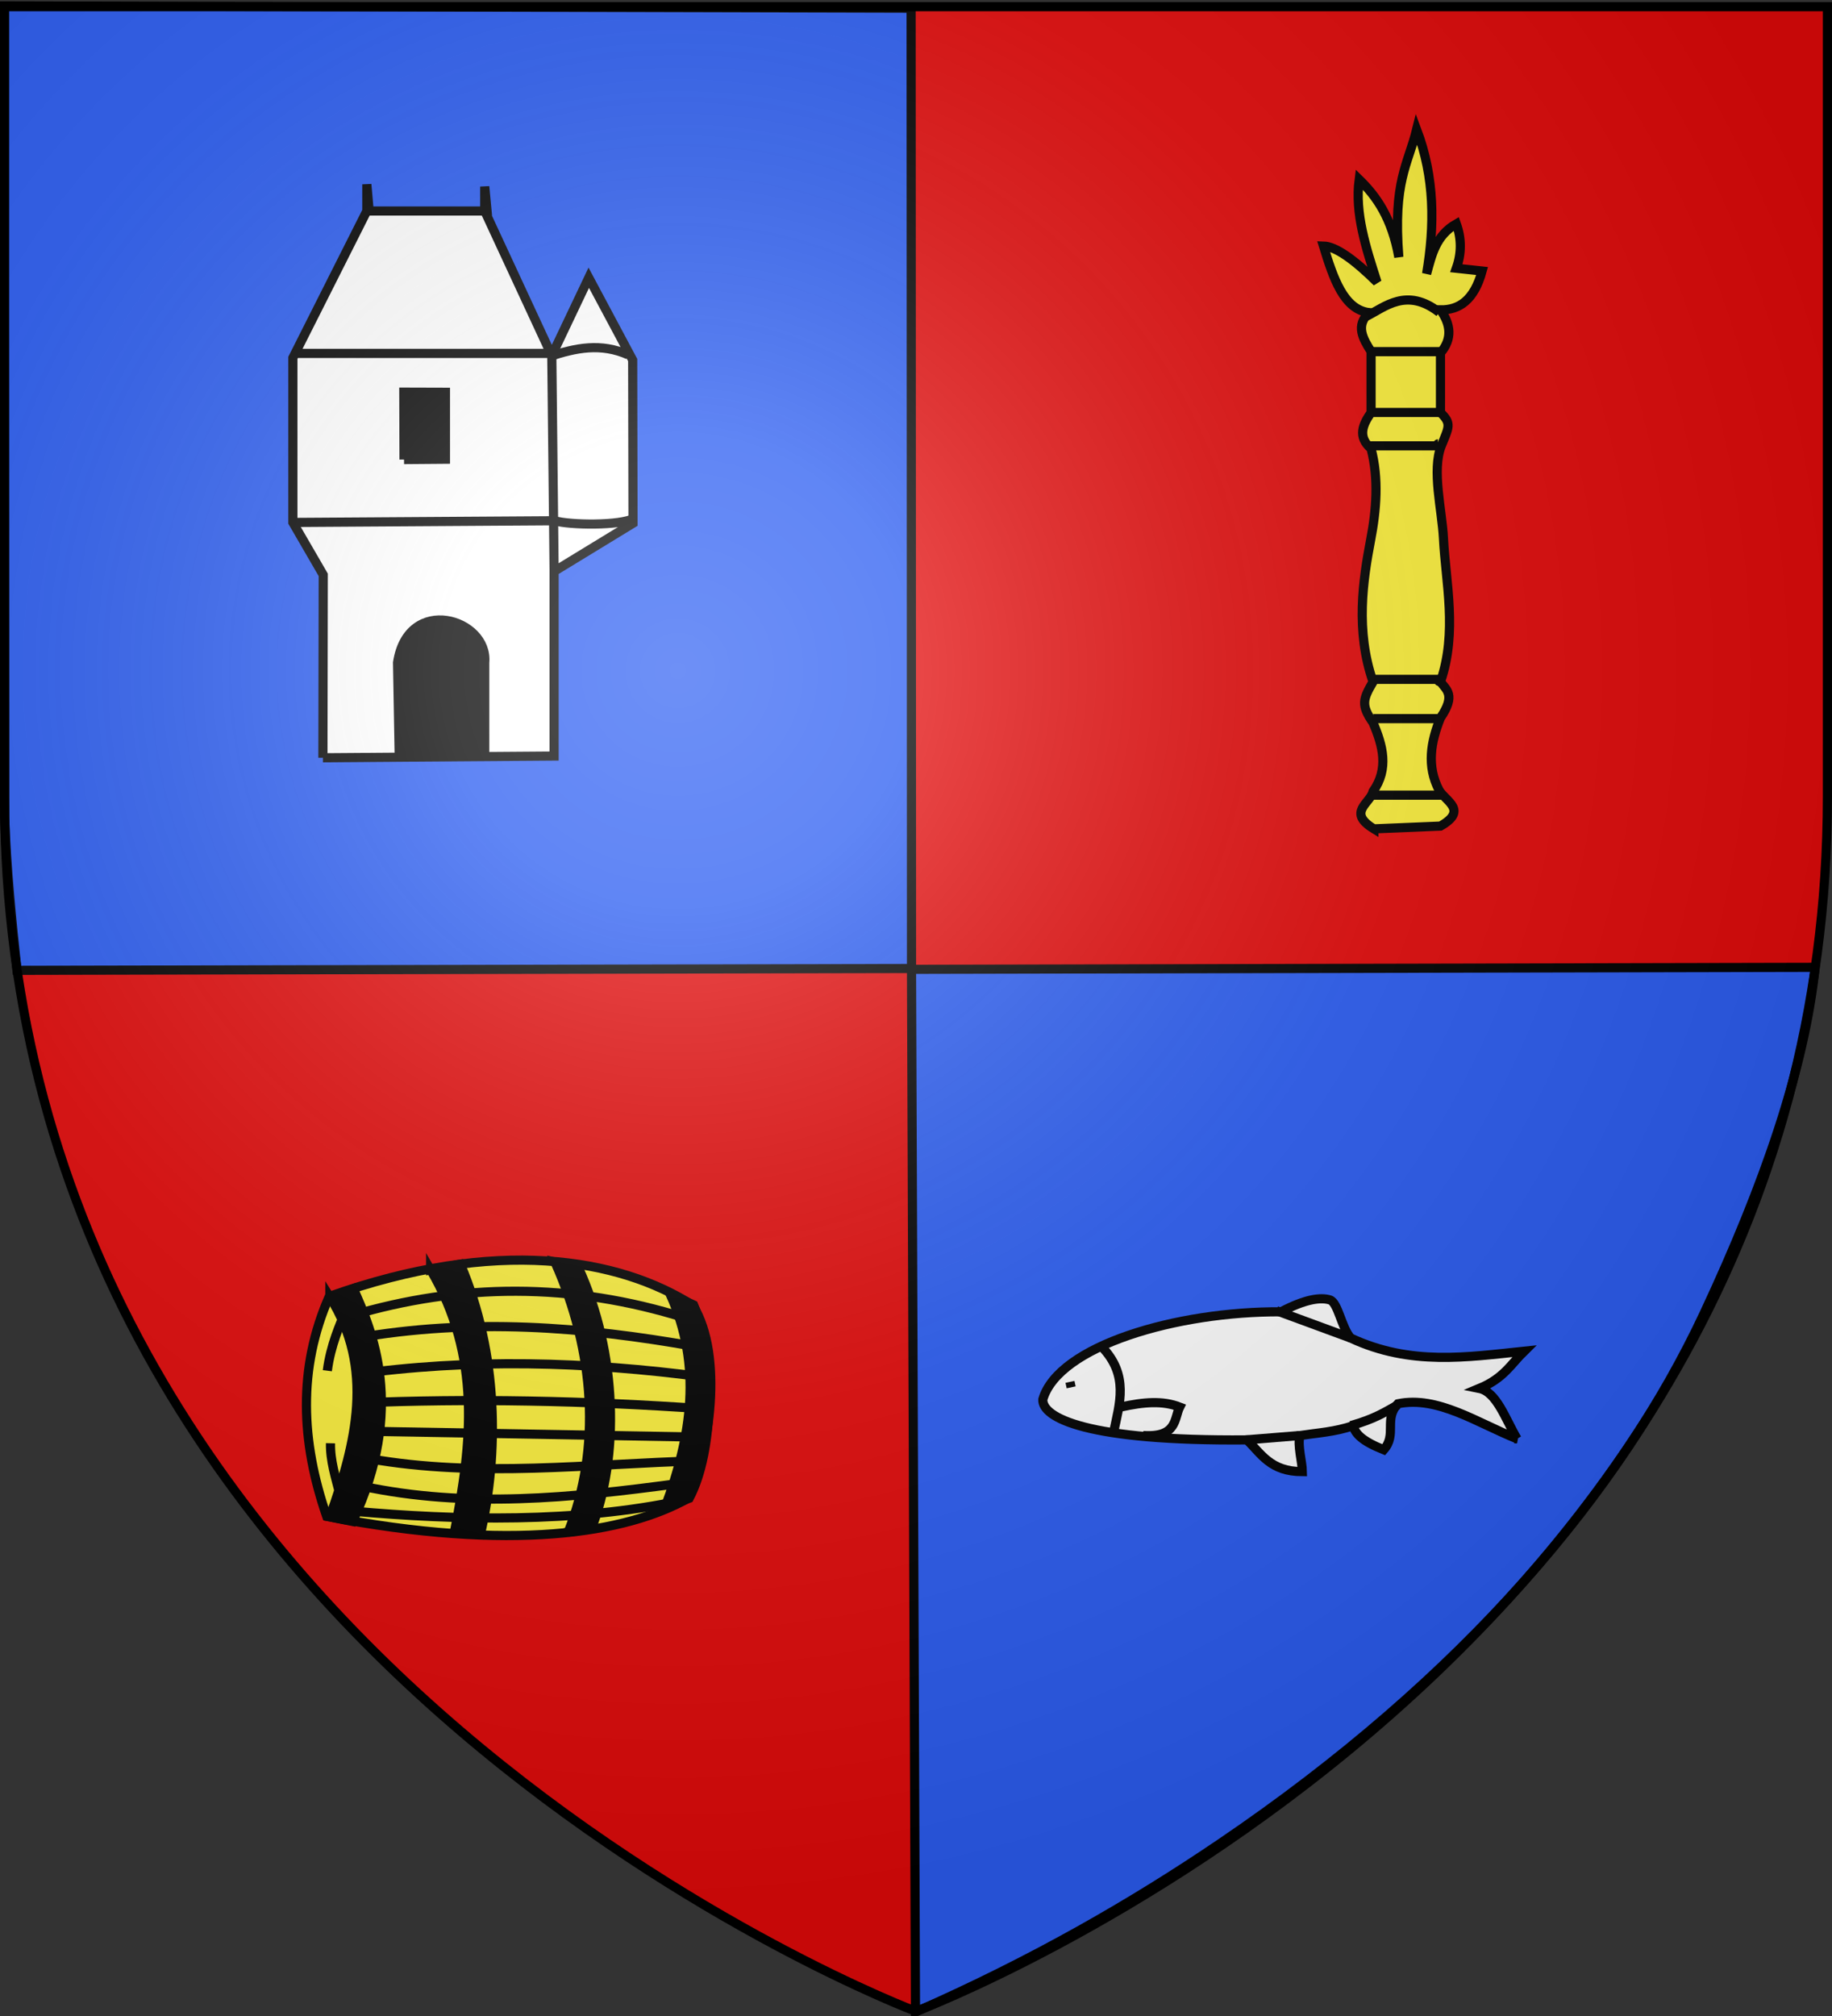
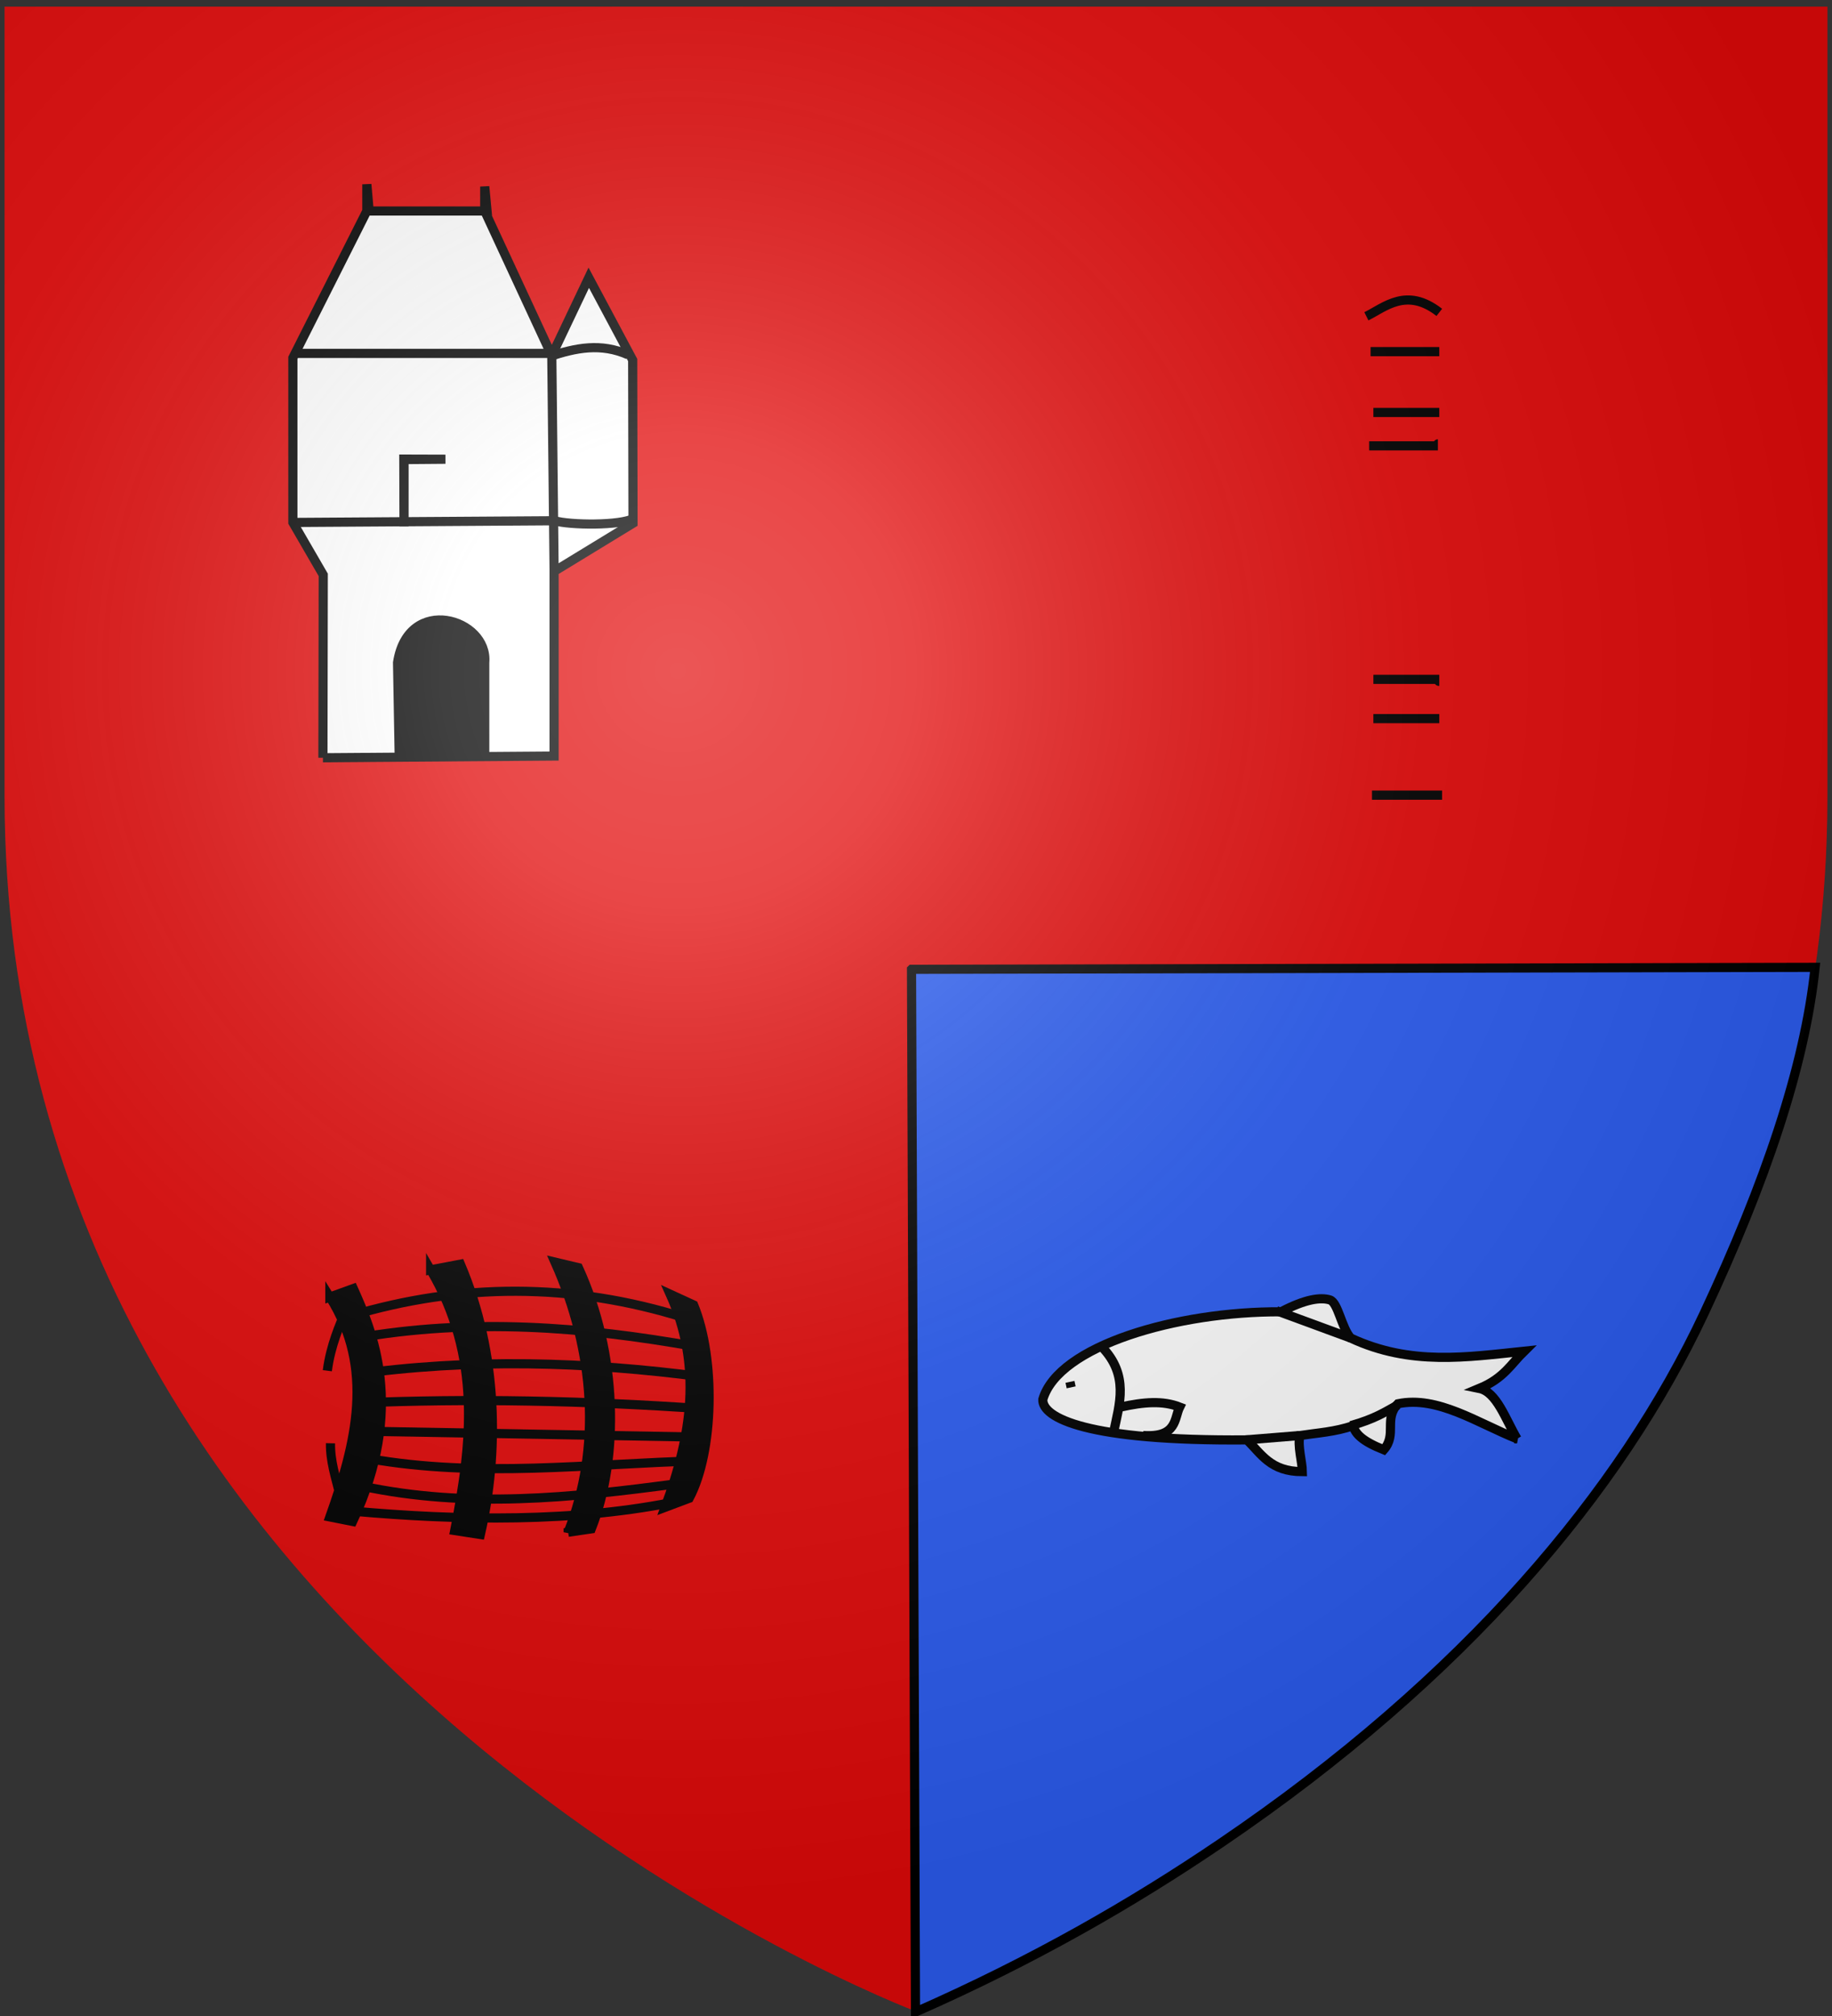
<svg xmlns="http://www.w3.org/2000/svg" xmlns:xlink="http://www.w3.org/1999/xlink" height="660" width="600" version="1.0">
  <rect width="100%" height="100%" fill="#333333" stroke="none" />
  <defs>
    <linearGradient id="b">
      <stop style="stop-color:white;stop-opacity:.314" offset="0" />
      <stop offset=".19" style="stop-color:white;stop-opacity:.251" />
      <stop style="stop-color:#6b6b6b;stop-opacity:.125" offset=".6" />
      <stop style="stop-color:black;stop-opacity:.125" offset="1" />
    </linearGradient>
    <linearGradient id="a">
      <stop offset="0" style="stop-color:#fd0000;stop-opacity:1" />
      <stop style="stop-color:#e77275;stop-opacity:.659" offset=".5" />
      <stop style="stop-color:black;stop-opacity:.323" offset="1" />
    </linearGradient>
    <radialGradient xlink:href="#b" id="c" gradientUnits="userSpaceOnUse" gradientTransform="matrix(1.353 0 0 1.349 -77.63 -85.747)" cx="221.445" cy="226.331" fx="221.445" fy="226.331" r="300" />
  </defs>
  <g style="display:inline">
    <path style="fill:#e20909;fill-opacity:1;fill-rule:evenodd;stroke:none;stroke-width:1px;stroke-linecap:butt;stroke-linejoin:miter;stroke-opacity:1" d="M300 658.5s298.5-112.32 298.5-397.772V2.176H1.5v258.552C1.5 546.18 300 658.5 300 658.5z" />
-     <path style="fill:none;fill-opacity:1;fill-rule:nonzero;stroke:none;stroke-width:3;stroke-linecap:round;stroke-linejoin:round;stroke-miterlimit:4;stroke-dasharray:none;stroke-opacity:1" d="M-218.968 284.125h600v660h-600z" />
-     <path style="fill:#fcef3c;fill-opacity:1;fill-rule:evenodd;stroke:#000;stroke-width:3;stroke-linecap:butt;stroke-linejoin:miter;stroke-opacity:1;stroke-miterlimit:4;stroke-dasharray:none" d="m449.957 271.351 21.814-.908c9.112-5.212 1.67-8.108-.459-11.747-4.125-7.896-2.718-15.792.46-23.688 5.138-7.543 1.872-9.166 0-11.812 5.611-16.261 1.692-32.563.974-46.97-.456-9.152-3.893-22.335-.706-30.26 2.459-6.11 3.508-7.268-.269-10.902v-19.502c3.999-4.706 3.338-9.41 0-14.116 6.087.069 11.009-3.12 13.64-12.72l-8.444-.908c1.732-4.846 1.732-9.692 0-14.538-6.735 3.825-8.036 10.185-9.742 16.355 2.67-15.75 2.71-31.498-3.248-47.247-2.825 11.48-7.805 16.93-5.845 41.795-2.283-12.776-7.271-19.875-12.99-25.44-1.468 11.206 2.254 22.412 5.845 33.617-7.485-7.376-13.514-11.699-17.537-11.811 3.231 10.53 6.622 20.763 14.94 21.806-4.522 4.24-2.018 8.48.649 12.72v19.989c-2.706 3.937-4.541 7.874 0 11.811 2.589 9.975 1.737 20.049-.145 29.923-2.492 13.084-5.016 29.66.794 46.398-3.356 5.755-3.981 7.654 0 13.409 3.206 7.504 5.259 15.008 0 22.513-.916 3.921-8.648 6.783.27 12.233z" />
    <path style="fill:none;fill-rule:evenodd;stroke:#000;stroke-width:3;stroke-linecap:butt;stroke-linejoin:miter;stroke-opacity:1;stroke-miterlimit:4;stroke-dasharray:none" d="M449.339 260.317h22.963M449.798 235.26h21.586M471.384 223.054c-.153 0-.306 0 0 0zM449.798 222.411h21.586M470.924 145.315c-.612 0-.612 0 0 0zM448.42 145.958h22.504M471.384 135.036h-21.586M471.384 115.12h-22.505M471.384 102.27c-10.689-8.338-17.829-1.724-23.882 1.285" />
-     <path d="M115.17 413.43c54.814-19.5 94.874-12.536 119.166 2.974 10.159 16.636 5.208 47.663-1.363 62.957-20.633 11.654-58.117 17.706-118.633 6.053-8.463-24.454-9.505-48.518.83-71.984z" style="fill:#fcef3c;fill-opacity:1;fill-rule:evenodd;stroke:#000;stroke-width:3;stroke-linecap:butt;stroke-linejoin:miter;stroke-miterlimit:4;stroke-dasharray:none;stroke-opacity:1" transform="translate(-7.342 11.014)" />
    <path d="M115.378 413.615c14.72 23.362 8.638 47.644 0 71.985l7.472 1.484c17.466-37.161 6.382-62.504.208-76.252l-7.68 2.783zM148.38 404.71l9.755-1.856c12.572 29.561 12.605 62.17 6.535 88.497l-8.403-1.298c5.623-28.448 8.847-56.896-7.887-85.343zM193.42 490.61c10.913-27.457 8.783-59.122-4.311-88.434l7.68 1.823c12.94 28.302 13.405 62.235 4.21 85.497l-7.58 1.113z" style="fill:#000;fill-opacity:1;fill-rule:evenodd;stroke:#000;stroke-width:3;stroke-linecap:butt;stroke-linejoin:miter;stroke-miterlimit:4;stroke-dasharray:none;stroke-opacity:1" transform="translate(-7.342 11.014)" />
    <path d="M122.228 419.738c35.768-10.65 72.256-10.995 109.59.742l-.83-.371M234.723 429.756c-36.104-6.41-72.81-9.407-111.25-2.597l-.415.742M123.058 439.032c38.19-5.43 76.38-4.307 114.571.743M123.888 448.309c37.775-1.574 75.55-.767 113.326 1.855M129.285 457.585l105.438 1.856M128.04 466.49c36.114 6.414 72.229 1.711 108.344.743M125.964 475.523c34.316 7.33 68.632 3.862 102.948-.78M122.684 483.686c34.593 3.107 73.295 3.916 107.888-3.466" style="fill:none;fill-rule:evenodd;stroke:#000;stroke-width:3;stroke-linecap:butt;stroke-linejoin:miter;stroke-miterlimit:4;stroke-dasharray:none;stroke-opacity:1" transform="translate(-7.342 11.014)" />
    <path d="M226.836 412.687c10.565 23.5 7.05 46.259-1.66 69.759l7.887-2.968c8.096-15.143 8.719-45.675 1.453-63.266l-7.68-3.525z" style="fill:#000;fill-opacity:1;fill-rule:evenodd;stroke:#000;stroke-width:3;stroke-linecap:butt;stroke-linejoin:miter;stroke-miterlimit:4;stroke-dasharray:none;stroke-opacity:1" transform="translate(-7.342 11.014)" />
    <path d="M118.7 478.364c-1.446-5.627-3.248-11.255-3.114-16.883M120.152 419.18c-1.214 2.752-4.592 10.36-5.604 18.554" style="fill:none;fill-rule:evenodd;stroke:#000;stroke-width:3;stroke-linecap:butt;stroke-linejoin:miter;stroke-miterlimit:4;stroke-dasharray:none;stroke-opacity:1" transform="translate(-7.342 11.014)" />
    <path style="fill:#2b5df2;fill-rule:evenodd;stroke:#000;stroke-width:3;stroke-linecap:butt;stroke-linejoin:miter;stroke-opacity:1;fill-opacity:1;stroke-miterlimit:4;stroke-dasharray:none" d="m298.533 317.336 295.936-.649c-3.427 32.733-16.523 70.924-36.338 113.232-27.218 58.112-78.224 119.188-158.406 173.545-28.908 19.597-61.193 38.186-99.894 55.238l-1.298-341.366z" />
-     <path style="fill:#2b5df2;fill-opacity:1;fill-rule:evenodd;stroke:#000;stroke-width:3;stroke-linecap:butt;stroke-linejoin:miter;stroke-miterlimit:4;stroke-dasharray:none;stroke-opacity:1" d="m1.298 1.93 297.104.76.13 314.378-292.96.603c-1.716-16.027-3.52-34-4.05-50.026L1.298 1.93z" />
    <path style="fill:#fff;fill-opacity:1;fill-rule:evenodd;stroke:#000;stroke-width:3;stroke-linecap:butt;stroke-linejoin:miter;stroke-opacity:1;stroke-miterlimit:4;stroke-dasharray:none" d="M496.856 471.038c-13.008-5.195-26.015-14.166-39.023-11.471-4.74 5.018-.21 10.037-4.636 15.055-6.878-2.748-9.345-5.138-10.046-7.886-5.862 2.054-11.834 2.38-17.386 3.226-.908 3.227.735 8.604.773 11.83-10.52-.012-13.452-5.89-18.16-10.396-52.39.453-67.173-7.234-66.84-13.263 5.103-17.527 43.819-28.854 78.045-28.678 8.002-4.213 12.937-4.793 15.956-3.894 2.68.798 3.835 9.21 6.84 12.498 19.626 9.164 38.165 6.225 56.795 4.301-4.299 4.2-6.629 8.858-14.682 12.188 5.683 1.15 8.57 10.082 12.364 16.49z" />
    <path style="fill:none;fill-rule:evenodd;stroke:#000;stroke-width:3;stroke-linecap:butt;stroke-linejoin:miter;stroke-opacity:1;stroke-miterlimit:4;stroke-dasharray:none" d="M360.856 440.926c8.982 9.32 5.812 18.64 3.864 27.96M367.038 460.642c7.591-1.686 13.773-2.164 19.318 0-1.823 3.635-.702 10.07-11.977 9.32M350.424 452.397l.387 1.793M418.038 429.097l24.34 8.962M407.992 471.396l17.773-1.434M442.379 466.736c8.037-2.27 11.346-4.54 15.454-6.81" />
    <path style="fill:#fff;fill-opacity:1;fill-rule:evenodd;stroke:#000;stroke-width:3;stroke-linecap:butt;stroke-linejoin:miter;stroke-opacity:1;stroke-miterlimit:4;stroke-dasharray:none" d="m105.76 248.08 75.709-.569v-60.447l25.85-15.77-.109-53.417-14.385-26.946-12.113 25.49-21.956-47.339v-8.011l.757 8.011h-38.611l-.758-8.74v8.74L95.918 117.15v53.893l9.95 17.161-.108 59.878zM96.675 115.692h84.253M180.712 115.692l.757 70.644" />
    <path style="fill:#fff;fill-opacity:1;fill-rule:evenodd;stroke:#000;stroke-width:3;stroke-linecap:butt;stroke-linejoin:miter;stroke-opacity:1;stroke-miterlimit:4;stroke-dasharray:none" d="m95.918 171.042 85.792-.56c4.677 1.437 21.522 1.701 25.933-.818" />
-     <path style="fill:#000;fill-opacity:1;fill-rule:evenodd;stroke:#000;stroke-width:3;stroke-linecap:butt;stroke-linejoin:miter;stroke-opacity:1;stroke-miterlimit:4;stroke-dasharray:none" d="m130.744 247.511-.541-30.588c3.43-22.378 29.857-14.414 28.553 0v29.37l-28.012 1.218zM132.327 150.451l13.559-.11v-21.919l-13.628-.04.069 22.07z" />
+     <path style="fill:#000;fill-opacity:1;fill-rule:evenodd;stroke:#000;stroke-width:3;stroke-linecap:butt;stroke-linejoin:miter;stroke-opacity:1;stroke-miterlimit:4;stroke-dasharray:none" d="m130.744 247.511-.541-30.588c3.43-22.378 29.857-14.414 28.553 0v29.37l-28.012 1.218zM132.327 150.451l13.559-.11l-13.628-.04.069 22.07z" />
    <path style="fill:none;fill-rule:evenodd;stroke:#000;stroke-width:3;stroke-linecap:butt;stroke-linejoin:miter;stroke-opacity:1;stroke-miterlimit:4;stroke-dasharray:none" d="M205.728 116.151c-8.87-3.922-17.09-2.343-25.96.65" />
  </g>
  <path d="M300 658.5s298.5-112.32 298.5-397.772V2.176H1.5v258.552C1.5 546.18 300 658.5 300 658.5z" style="opacity:1;fill:url(#c);fill-opacity:1;fill-rule:evenodd;stroke:none;stroke-width:1px;stroke-linecap:butt;stroke-linejoin:miter;stroke-opacity:1" />
-   <path d="M300 658.5S1.5 546.18 1.5 260.728V2.176h597v258.552C598.5 546.18 300 658.5 300 658.5z" style="opacity:1;fill:none;fill-opacity:1;fill-rule:evenodd;stroke:#000;stroke-width:3;stroke-linecap:butt;stroke-linejoin:miter;stroke-miterlimit:4;stroke-dasharray:none;stroke-opacity:1" />
</svg>